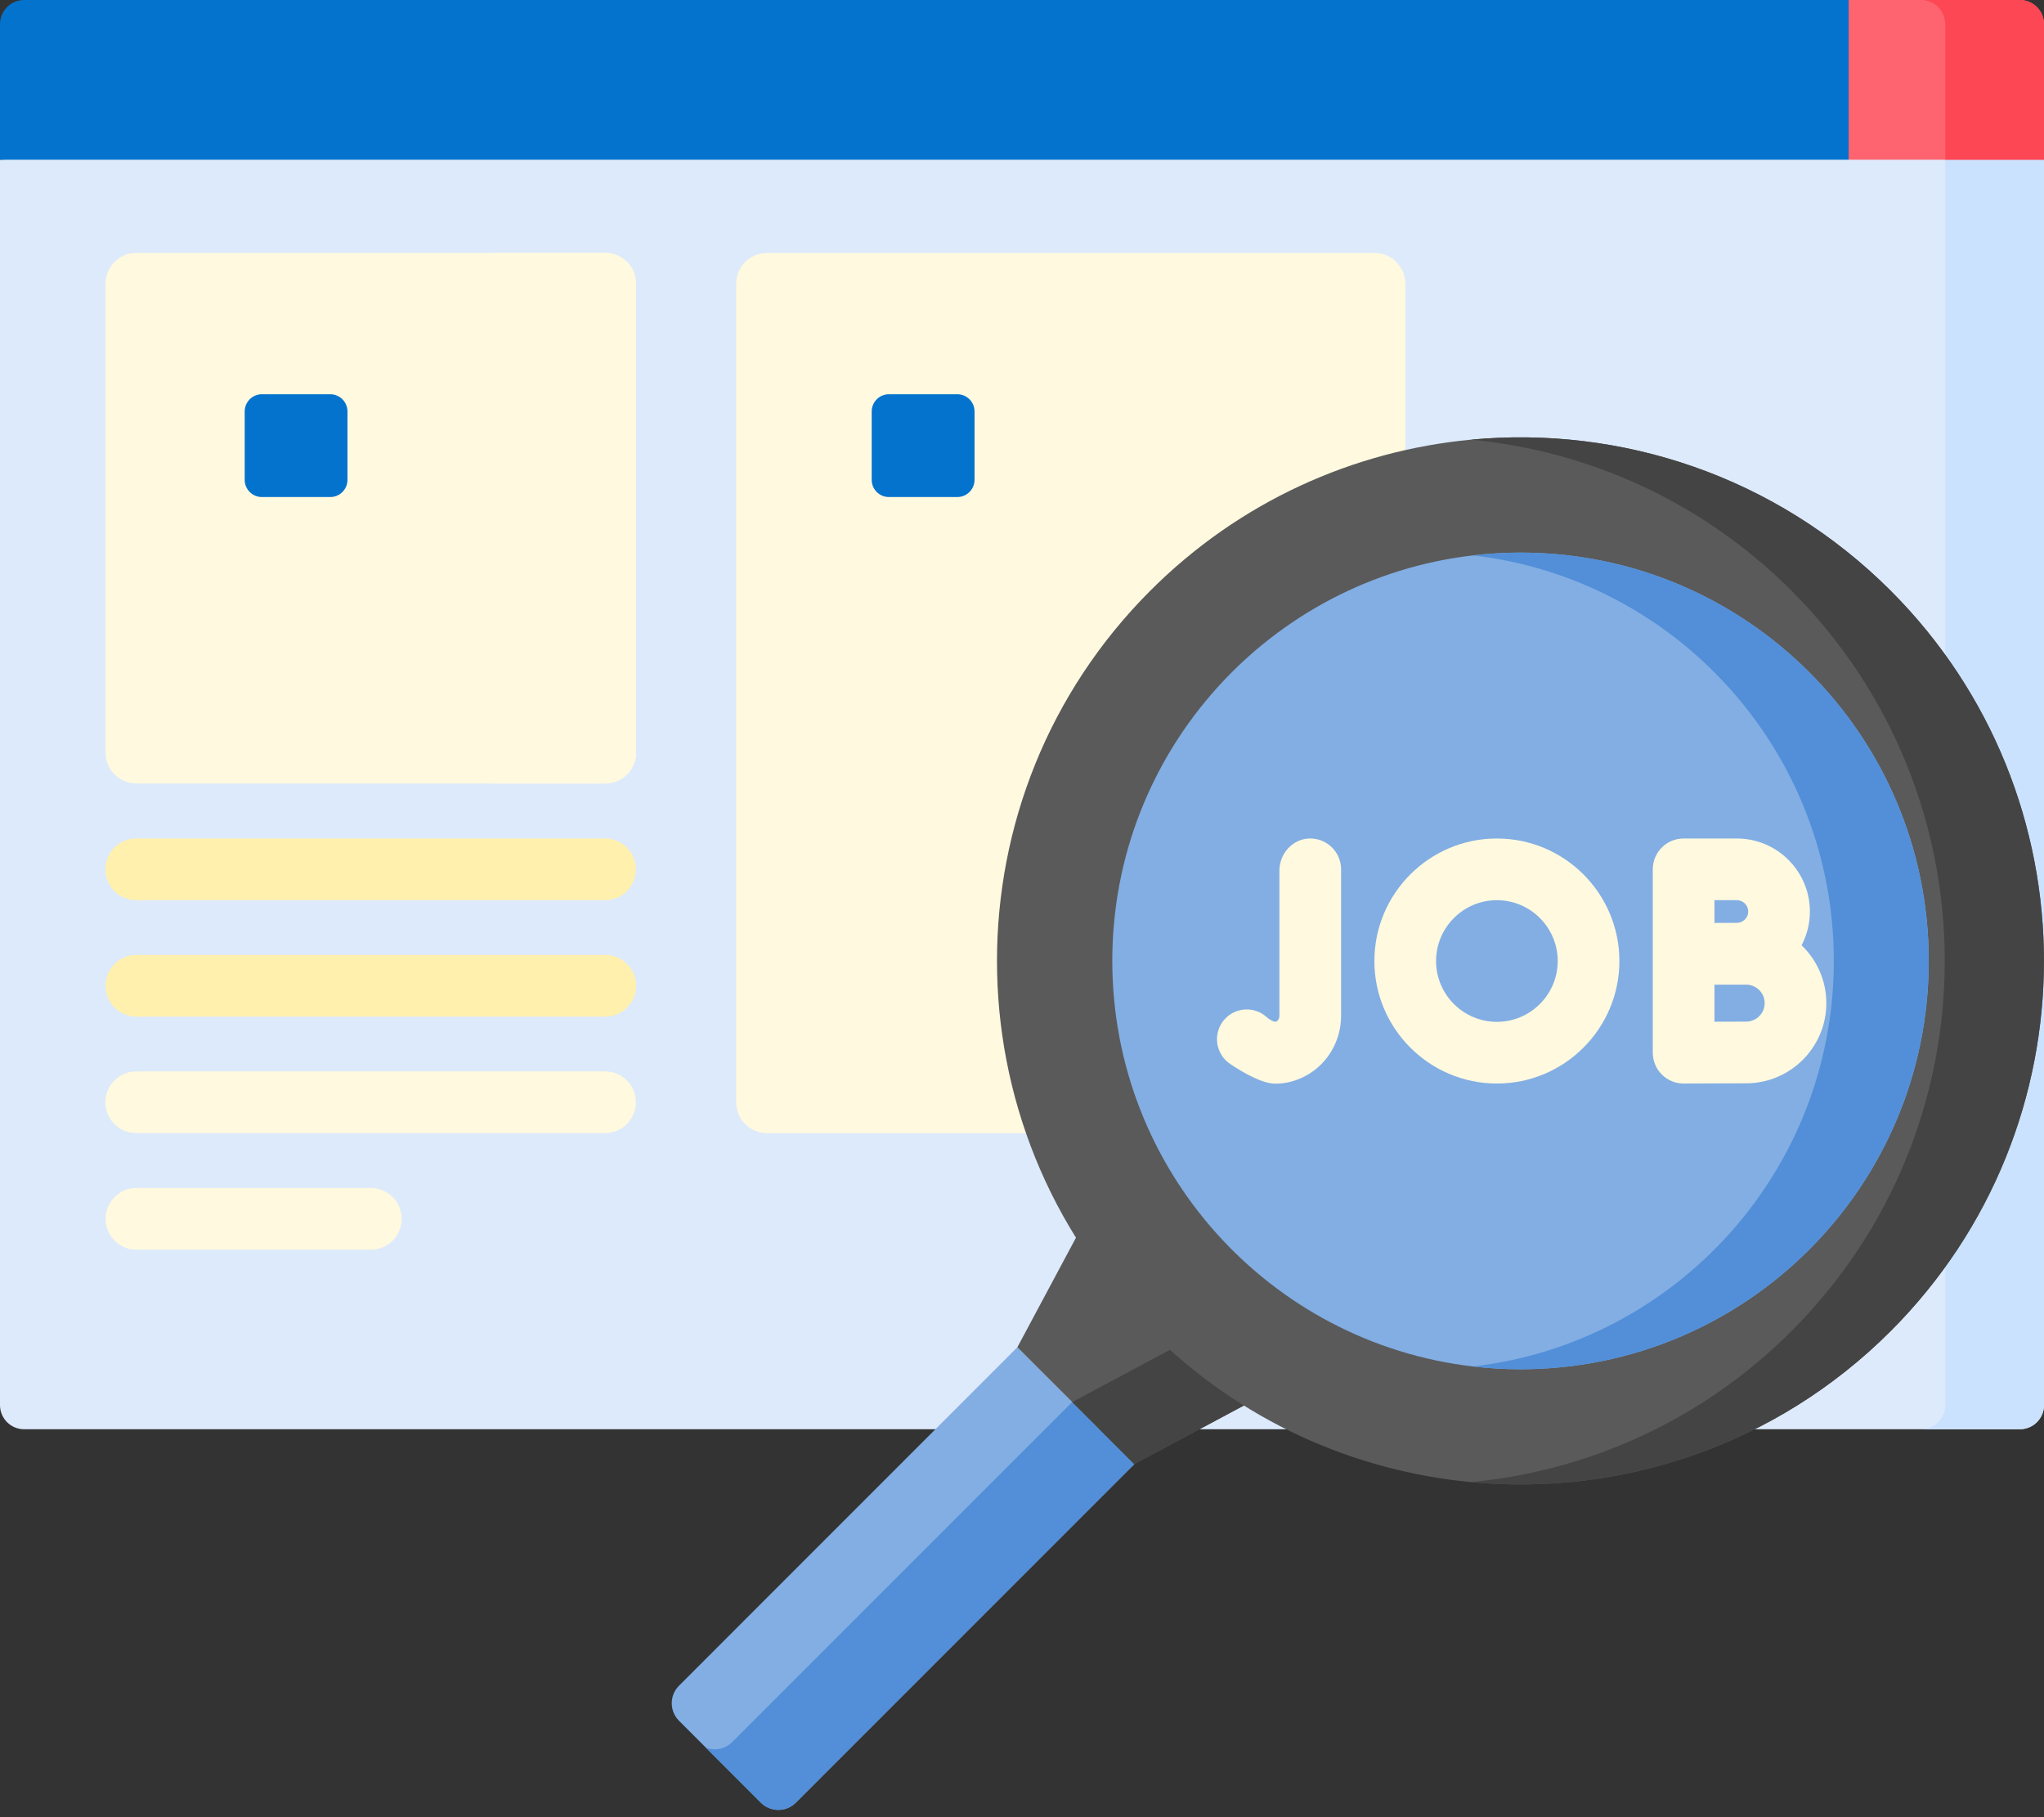
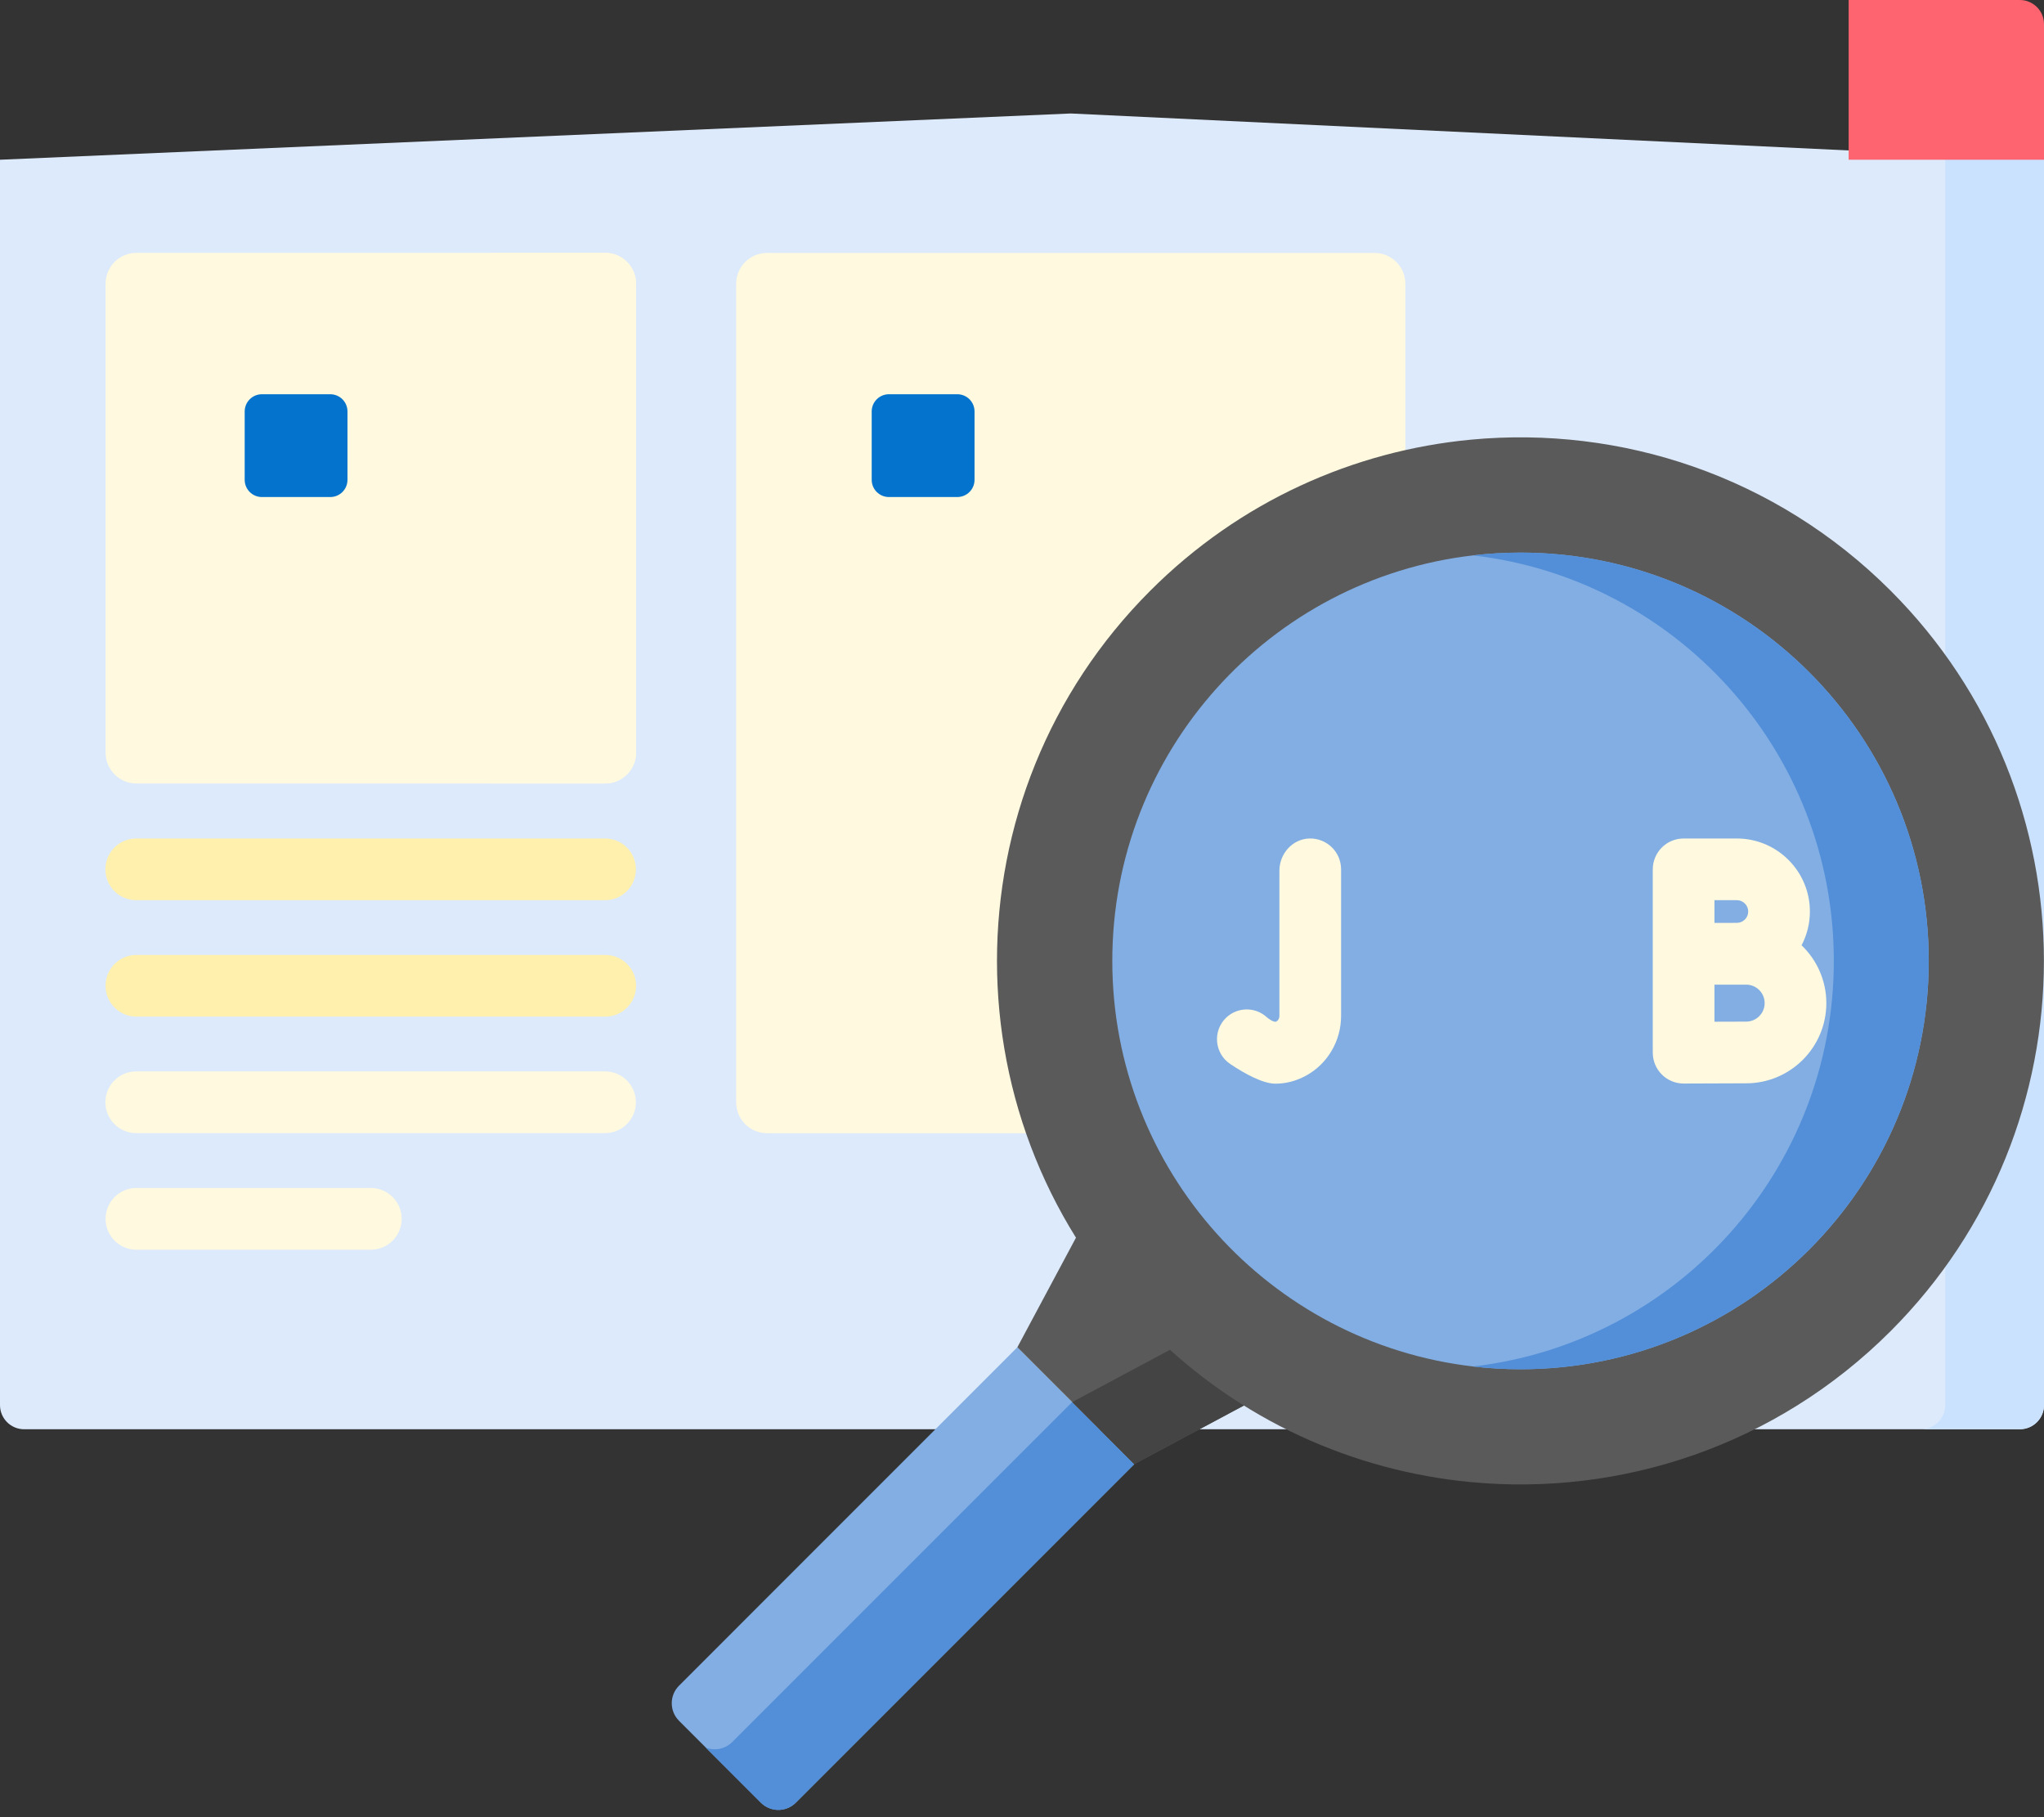
<svg xmlns="http://www.w3.org/2000/svg" width="45" height="40" viewBox="0 0 45 40" fill="none">
  <rect x="0" y="0" width="45" height="40" fill="#333333" stroke="none" />
  <path d="M45 3.516V30.929C45 31.223 44.762 31.461 44.468 31.461H0.532C0.238 31.461 0 31.223 0 30.929V3.516L23.574 2.498L45 3.516Z" fill="#DDEAFB" />
  <path d="M45.001 3.514V30.927C45.001 31.221 44.763 31.459 44.469 31.459H42.293C42.587 31.459 42.825 31.221 42.825 30.927V2.979L45.001 3.514Z" fill="#CBE2FF" />
-   <path d="M40.699 0L41.242 1.758L40.699 3.516H0V0.532C0 0.238 0.238 0 0.532 0H40.699Z" fill="#0473CE" />
  <path d="M45 0.532V3.516H40.699V0H44.468C44.762 0 45 0.238 45 0.532Z" fill="#FE646F" />
-   <path d="M45.001 0.531V3.516H42.825V0.531C42.825 0.238 42.587 0 42.293 0H44.469C44.763 0 45.001 0.238 45.001 0.531Z" fill="#FD4755" />
  <path d="M14.004 6.245V16.567C14.004 16.942 13.7 17.246 13.325 17.246H3.003C2.628 17.246 2.324 16.942 2.324 16.567V6.245C2.324 5.871 2.628 5.566 3.003 5.566H13.325C13.7 5.566 14.004 5.871 14.004 6.245Z" fill="#FFF9DF" />
  <path d="M14.002 6.245V16.567C14.002 16.942 13.697 17.246 13.323 17.246H10.742C11.117 17.246 11.421 16.942 11.421 16.567V6.245C11.421 5.871 11.117 5.566 10.742 5.566H13.323C13.697 5.566 14.002 5.871 14.002 6.245Z" fill="#FFF9DF" />
  <path d="M7.271 10.941H5.766C5.557 10.941 5.387 10.771 5.387 10.562V9.057C5.387 8.848 5.557 8.678 5.766 8.678H7.271C7.48 8.678 7.65 8.848 7.65 9.057V10.562C7.65 10.771 7.48 10.941 7.271 10.941Z" fill="#0473CE" />
  <path d="M30.261 5.568H16.886C16.511 5.568 16.207 5.872 16.207 6.247V24.265C16.207 24.64 16.511 24.944 16.886 24.944H30.261C30.636 24.944 30.94 24.64 30.94 24.265V6.247C30.94 5.872 30.636 5.568 30.261 5.568Z" fill="#FFF9DF" />
  <path d="M21.075 10.941H19.571C19.361 10.941 19.191 10.771 19.191 10.562V9.057C19.191 8.848 19.361 8.678 19.571 8.678H21.075C21.285 8.678 21.455 8.848 21.455 9.057V10.562C21.455 10.771 21.285 10.941 21.075 10.941Z" fill="#0473CE" />
  <path d="M24.972 32.229L17.521 39.68C17.308 39.893 16.964 39.893 16.751 39.68L14.948 37.877C14.736 37.664 14.736 37.319 14.948 37.107L22.398 29.656L23.605 30.863L24.972 32.229Z" fill="#82AEE3" />
  <path d="M24.97 32.23L17.52 39.68C17.307 39.893 16.962 39.893 16.75 39.68L15.539 38.469C15.74 38.547 15.968 38.498 16.12 38.346L23.604 30.863L24.97 32.23Z" fill="#528FD8" />
  <path d="M23.605 30.862V30.863L22.398 29.656L23.605 30.862Z" fill="#528FD8" />
  <path d="M28.617 29.888L27.775 30.729L24.971 32.228L22.398 29.656L23.898 26.852L24.74 26.01L27.251 28.52L28.617 29.888Z" fill="#5A5A5A" />
  <path d="M28.618 29.889L27.776 30.73L24.972 32.229L23.605 30.863L26.41 29.363L27.252 28.521L28.618 29.889Z" fill="#444444" />
  <path d="M41.623 29.301C39.094 31.829 35.683 32.937 32.382 32.624C29.806 32.38 27.297 31.273 25.325 29.301C20.824 24.8 20.824 17.503 25.325 13.002C27.297 11.03 29.806 9.922 32.382 9.678C35.683 9.366 39.094 10.474 41.623 13.002C46.123 17.503 46.123 24.8 41.623 29.301Z" fill="#5A5A5A" />
-   <path d="M41.624 29.301C39.095 31.829 35.684 32.937 32.383 32.624C34.958 32.38 37.467 31.273 39.44 29.301C43.94 24.8 43.94 17.503 39.44 13.002C37.467 11.03 34.958 9.922 32.383 9.678C35.684 9.366 39.095 10.474 41.624 13.002C46.124 17.503 46.124 24.8 41.624 29.301Z" fill="#444444" />
-   <path d="M42.463 21.151C42.463 26.116 38.439 30.14 33.475 30.14C33.122 30.14 32.773 30.119 32.431 30.079C27.96 29.562 24.488 25.762 24.488 21.151C24.488 16.541 27.96 12.742 32.431 12.225C32.773 12.185 33.122 12.164 33.475 12.164C38.439 12.164 42.463 16.188 42.463 21.151Z" fill="#82AEE3" />
+   <path d="M42.463 21.151C42.463 26.116 38.439 30.14 33.475 30.14C33.122 30.14 32.773 30.119 32.431 30.079C27.96 29.562 24.488 25.762 24.488 21.151C24.488 16.541 27.96 12.742 32.431 12.225C32.773 12.185 33.122 12.164 33.475 12.164C38.439 12.164 42.463 16.188 42.463 21.151" fill="#82AEE3" />
  <path d="M42.462 21.151C42.462 26.116 38.438 30.14 33.475 30.14C33.121 30.14 32.772 30.119 32.43 30.079C36.902 29.562 40.373 25.763 40.373 21.151C40.373 16.541 36.902 12.742 32.43 12.225C32.772 12.185 33.121 12.164 33.475 12.164C38.438 12.164 42.462 16.188 42.462 21.151Z" fill="#528FD8" />
  <path d="M28.08 23.854C27.811 23.854 27.422 23.647 27.087 23.423C26.741 23.192 26.691 22.704 26.986 22.41C27.232 22.166 27.627 22.155 27.885 22.387L27.898 22.398C27.914 22.414 28.046 22.516 28.102 22.485C28.141 22.463 28.167 22.415 28.167 22.362V19.165C28.167 18.793 28.454 18.468 28.825 18.457C29.21 18.446 29.525 18.754 29.525 19.136V22.362C29.525 22.908 29.233 23.411 28.761 23.673C28.527 23.802 28.297 23.854 28.08 23.854Z" fill="#FFF9DF" />
  <path d="M39.663 20.808C39.779 20.585 39.846 20.333 39.846 20.065C39.846 19.178 39.125 18.457 38.238 18.457H37.066C36.691 18.457 36.387 18.761 36.387 19.136V20.994V20.997V23.172C36.387 23.353 36.459 23.526 36.587 23.653C36.714 23.78 36.886 23.851 37.066 23.851H37.069C37.069 23.851 38.146 23.846 38.443 23.846C39.416 23.846 40.208 23.054 40.208 22.081C40.208 21.581 39.998 21.129 39.663 20.808ZM38.238 19.815C38.376 19.815 38.488 19.927 38.488 20.065C38.488 20.202 38.376 20.314 38.238 20.314C38.153 20.314 37.995 20.315 37.822 20.315H37.745V19.815H38.238V19.815ZM38.443 22.488C38.31 22.488 38.023 22.489 37.745 22.49V21.674C37.77 21.674 37.796 21.674 37.821 21.674H38.443C38.667 21.674 38.85 21.856 38.85 22.081C38.85 22.305 38.667 22.488 38.443 22.488Z" fill="#FFF9DF" />
-   <path d="M32.955 18.457C31.468 18.457 30.258 19.667 30.258 21.154C30.258 22.641 31.468 23.851 32.955 23.851C34.442 23.851 35.652 22.641 35.652 21.154C35.652 19.667 34.442 18.457 32.955 18.457ZM32.955 22.493C32.217 22.493 31.616 21.892 31.616 21.154C31.616 20.416 32.217 19.815 32.955 19.815C33.693 19.815 34.294 20.416 34.294 21.154C34.294 21.892 33.693 22.493 32.955 22.493Z" fill="#FFF9DF" />
  <path d="M13.321 19.815H2.999C2.624 19.815 2.32 19.511 2.32 19.136C2.32 18.761 2.624 18.457 2.999 18.457H13.321C13.696 18.457 14 18.761 14 19.136C14 19.511 13.696 19.815 13.321 19.815Z" fill="#FFF0AD" />
  <path d="M13.325 22.378H3.003C2.628 22.378 2.324 22.074 2.324 21.699C2.324 21.323 2.628 21.02 3.003 21.02H13.325C13.7 21.02 14.004 21.323 14.004 21.699C14.004 22.074 13.7 22.378 13.325 22.378Z" fill="#FFF0AD" />
  <path d="M13.321 24.942H2.999C2.624 24.942 2.32 24.638 2.32 24.263C2.32 23.888 2.624 23.584 2.999 23.584H13.321C13.696 23.584 14 23.888 14 24.263C14 24.638 13.696 24.942 13.321 24.942Z" fill="#FFF9DF" />
  <path d="M8.164 27.509H3.003C2.628 27.509 2.324 27.205 2.324 26.829C2.324 26.454 2.628 26.15 3.003 26.15H8.164C8.539 26.15 8.843 26.454 8.843 26.829C8.843 27.205 8.539 27.509 8.164 27.509Z" fill="#FFF9DF" />
</svg>